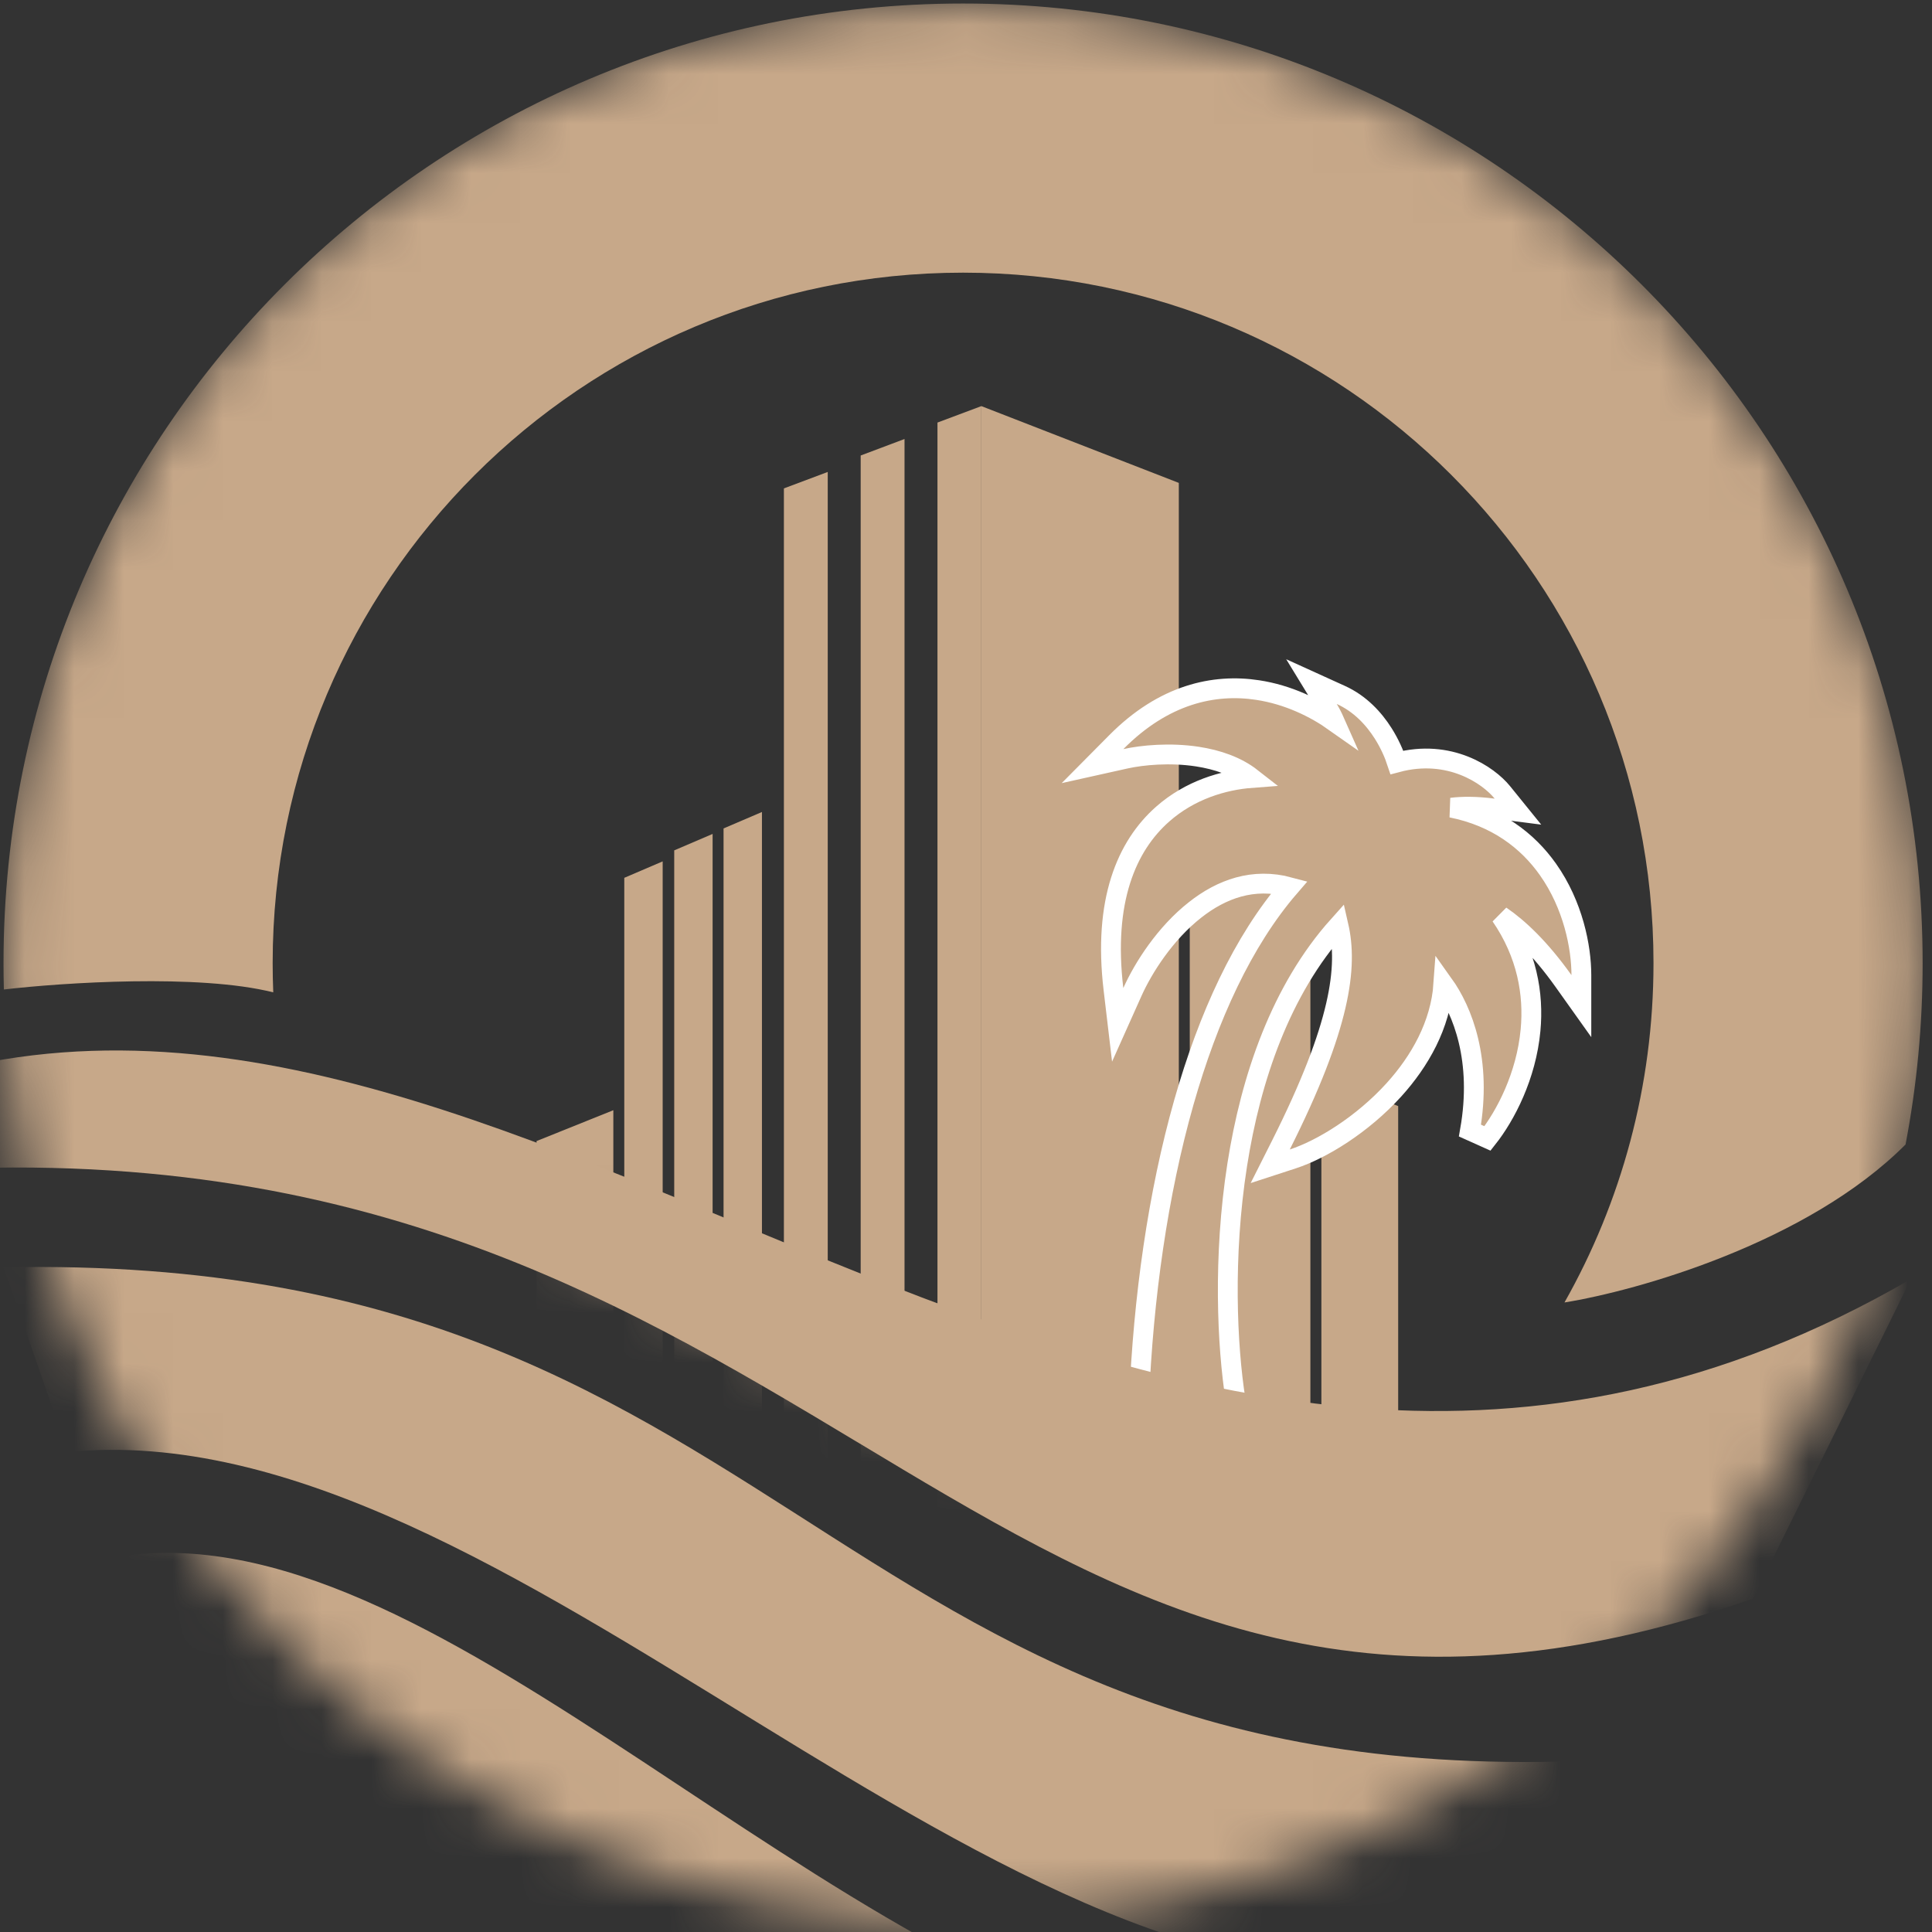
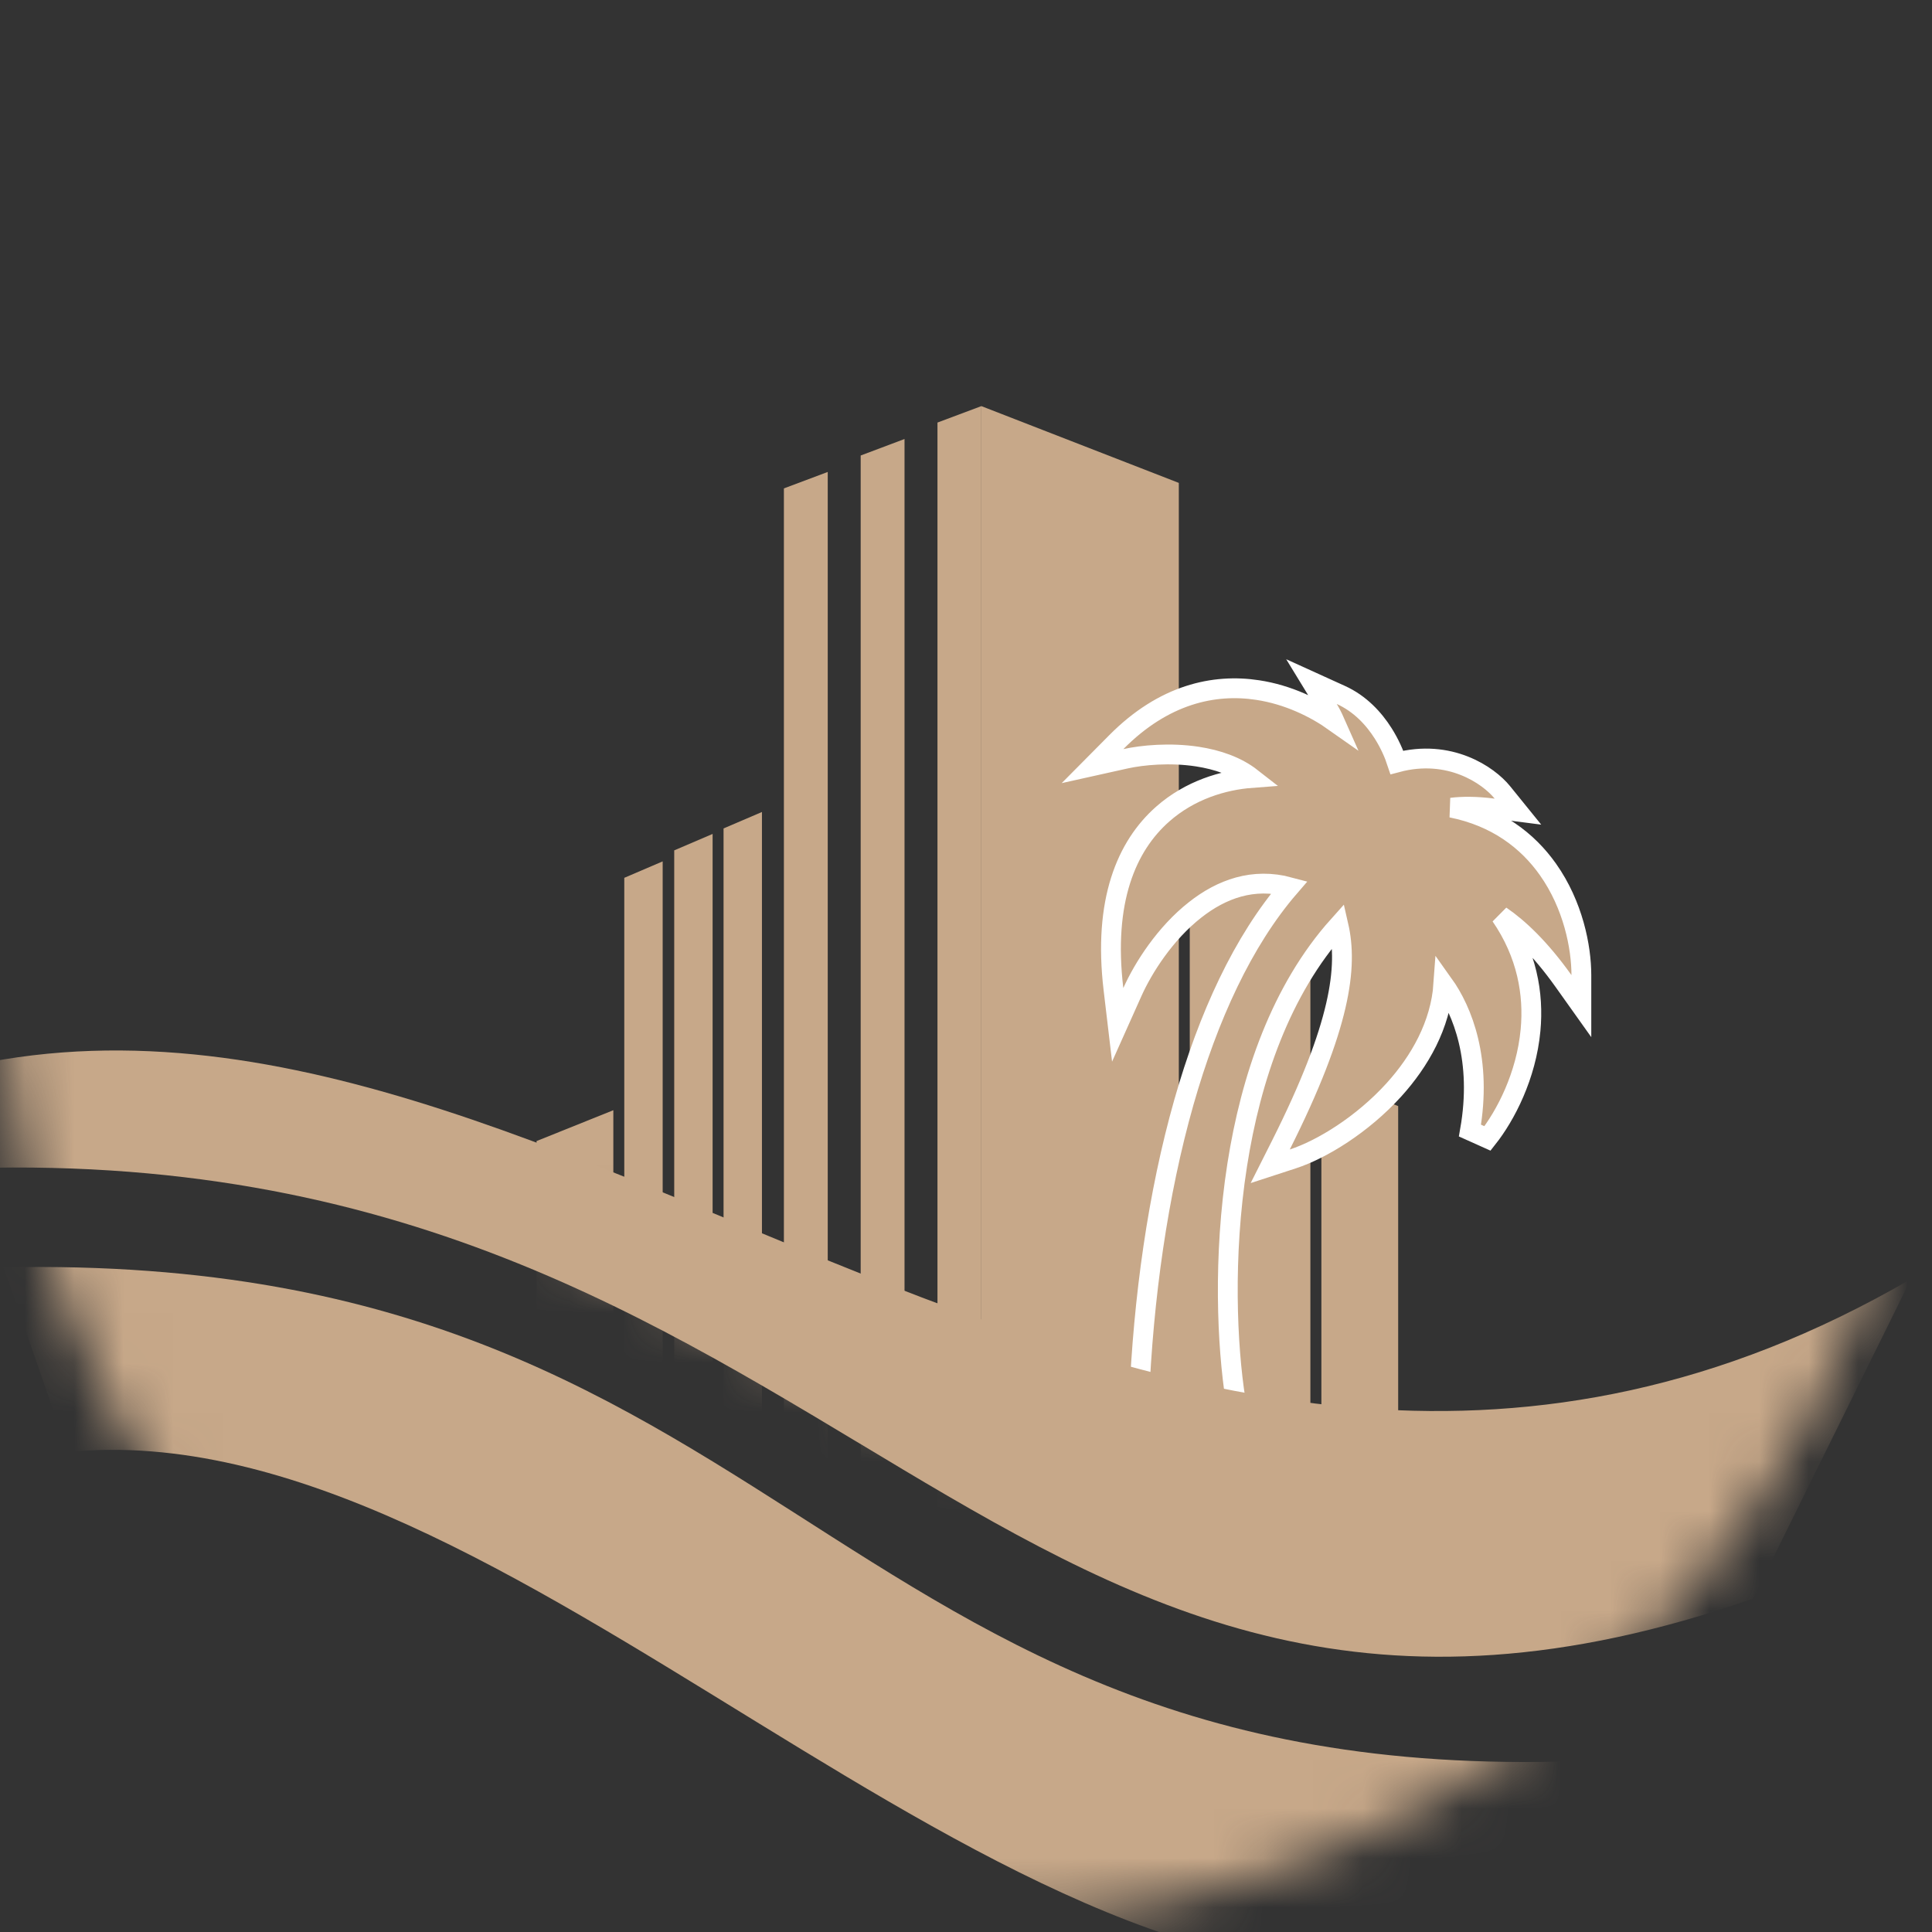
<svg xmlns="http://www.w3.org/2000/svg" width="39" height="39" viewBox="0 0 39 39" fill="none">
  <rect x="0" y="0" width="39" height="39" fill="#333333" stroke="none" />
  <mask id="mask0_2109_23" style="mask-type:alpha" maskUnits="userSpaceOnUse" x="1" y="2" width="36" height="29">
    <path d="M36.221 27.988C20.748 36.964 10.681 20.341 1.435 22.29C9.931 -9.747 39.07 1.998 36.221 27.988Z" fill="#C7A889" />
  </mask>
  <g mask="url(#mask0_2109_23)">
    <path d="M19.81 8.198L23.796 9.748V30.784H19.81V8.198Z" fill="#C7A889" />
    <path d="M24.017 16.391L26.452 17.379V30.784H24.017V16.391Z" fill="#C7A889" />
    <path d="M15.381 16.391L14.606 16.723V30.784H15.381V16.391Z" fill="#C7A889" />
    <path d="M14.385 16.834L13.61 17.166V30.784H14.385V16.834Z" fill="#C7A889" />
    <path d="M13.377 17.388L12.602 17.72V30.784H13.377V17.388Z" fill="#C7A889" />
    <path d="M19.81 8.198L18.924 8.53V30.784H19.81V8.198Z" fill="#C7A889" />
    <path d="M18.259 8.862L17.374 9.195V30.784H18.259V8.862Z" fill="#C7A889" />
    <path d="M16.709 9.527L15.824 9.859V30.784H16.709V9.527Z" fill="#C7A889" />
    <path d="M26.674 21.705L28.224 22.328V30.784H26.674V21.705Z" fill="#C7A889" />
-     <path d="M12.381 22.411L10.831 23.034V30.784H12.381V22.411Z" fill="#C7A889" />
+     <path d="M12.381 22.411L10.831 23.034V30.784H12.381Z" fill="#C7A889" />
  </g>
  <mask id="mask1_2109_23" style="mask-type:alpha" maskUnits="userSpaceOnUse" x="0" y="0" width="39" height="39">
    <circle cx="19.441" cy="19.441" r="19.37" fill="#FF2525" />
  </mask>
  <g mask="url(#mask1_2109_23)">
    <path d="M22.477 19.969L22.562 20.688L22.858 20.027C23.079 19.533 23.522 18.839 24.126 18.366C24.657 17.948 25.298 17.71 26.029 17.907C25.09 18.995 24.391 20.521 23.899 22.248C23.372 24.102 23.079 26.203 22.993 28.279L22.984 28.488H23.192H24.743H24.977L24.941 28.257C24.771 27.174 24.684 25.375 24.975 23.513C25.249 21.763 25.855 19.981 27.019 18.683C27.209 19.511 27.072 20.697 25.857 23.114L25.641 23.543L26.098 23.394C26.686 23.201 27.5 22.702 28.136 22.002C28.659 21.425 29.079 20.692 29.137 19.863C29.521 20.4 29.925 21.398 29.673 22.822L30.027 22.981C30.391 22.521 30.81 21.721 30.896 20.794C30.964 20.063 30.824 19.257 30.295 18.487C30.298 18.489 30.302 18.491 30.305 18.494C30.652 18.732 31.088 19.138 31.559 19.8L31.922 20.31V19.684C31.922 19.117 31.755 18.268 31.248 17.551C30.839 16.972 30.214 16.487 29.3 16.304C29.515 16.277 29.793 16.274 30.146 16.32L30.642 16.384L30.327 15.995C30.047 15.65 29.262 15.107 28.199 15.391C28.142 15.218 28.052 15.011 27.923 14.807C27.735 14.509 27.457 14.205 27.066 14.028L26.474 13.759L26.813 14.314C26.851 14.376 26.901 14.47 26.947 14.574C26.541 14.287 26.001 14.023 25.389 13.93C24.508 13.795 23.492 14.014 22.534 14.981L22.054 15.465L22.719 15.317C23.058 15.242 23.616 15.188 24.172 15.273C24.576 15.335 24.963 15.467 25.266 15.704C24.695 15.747 24.022 15.947 23.471 16.433C22.741 17.076 22.265 18.184 22.477 19.969Z" fill="#C7A889" stroke="white" stroke-width="0.4" />
-     <path d="M19.441 0.071C8.743 0.071 0.071 8.743 0.071 19.441C0.071 19.619 0.073 19.797 0.078 19.974C1.265 19.836 4.014 19.654 5.516 20.032C5.508 19.836 5.504 19.639 5.504 19.441C5.504 11.744 11.744 5.504 19.441 5.504C27.138 5.504 33.378 11.744 33.378 19.441C33.378 21.931 32.725 24.269 31.581 26.292C33.052 26.055 36.489 25.087 38.466 23.103C38.693 21.917 38.811 20.693 38.811 19.441C38.811 8.743 30.139 0.071 19.441 0.071Z" fill="#C7A889" />
-     <path d="M1.498 31.636C7.746 29.637 15.071 38.593 22.984 41.074C16.016 40.325 1.876 37.211 1.498 31.636Z" fill="#C7A889" />
    <path d="M29.245 39.638L34.205 35.386C16.677 37.172 16.692 25.239 0.071 25.583L1.37 29.311C10.331 28.423 20.2 41.292 29.245 39.638Z" fill="#C7A889" />
    <path d="M-0.992 23.596L-1.7 21.803C10.945 17.892 23.103 34.795 38.575 25.819L35.386 32.271C20.032 37.63 17.092 22.84 -0.992 23.596Z" fill="#C7A889" />
  </g>
</svg>